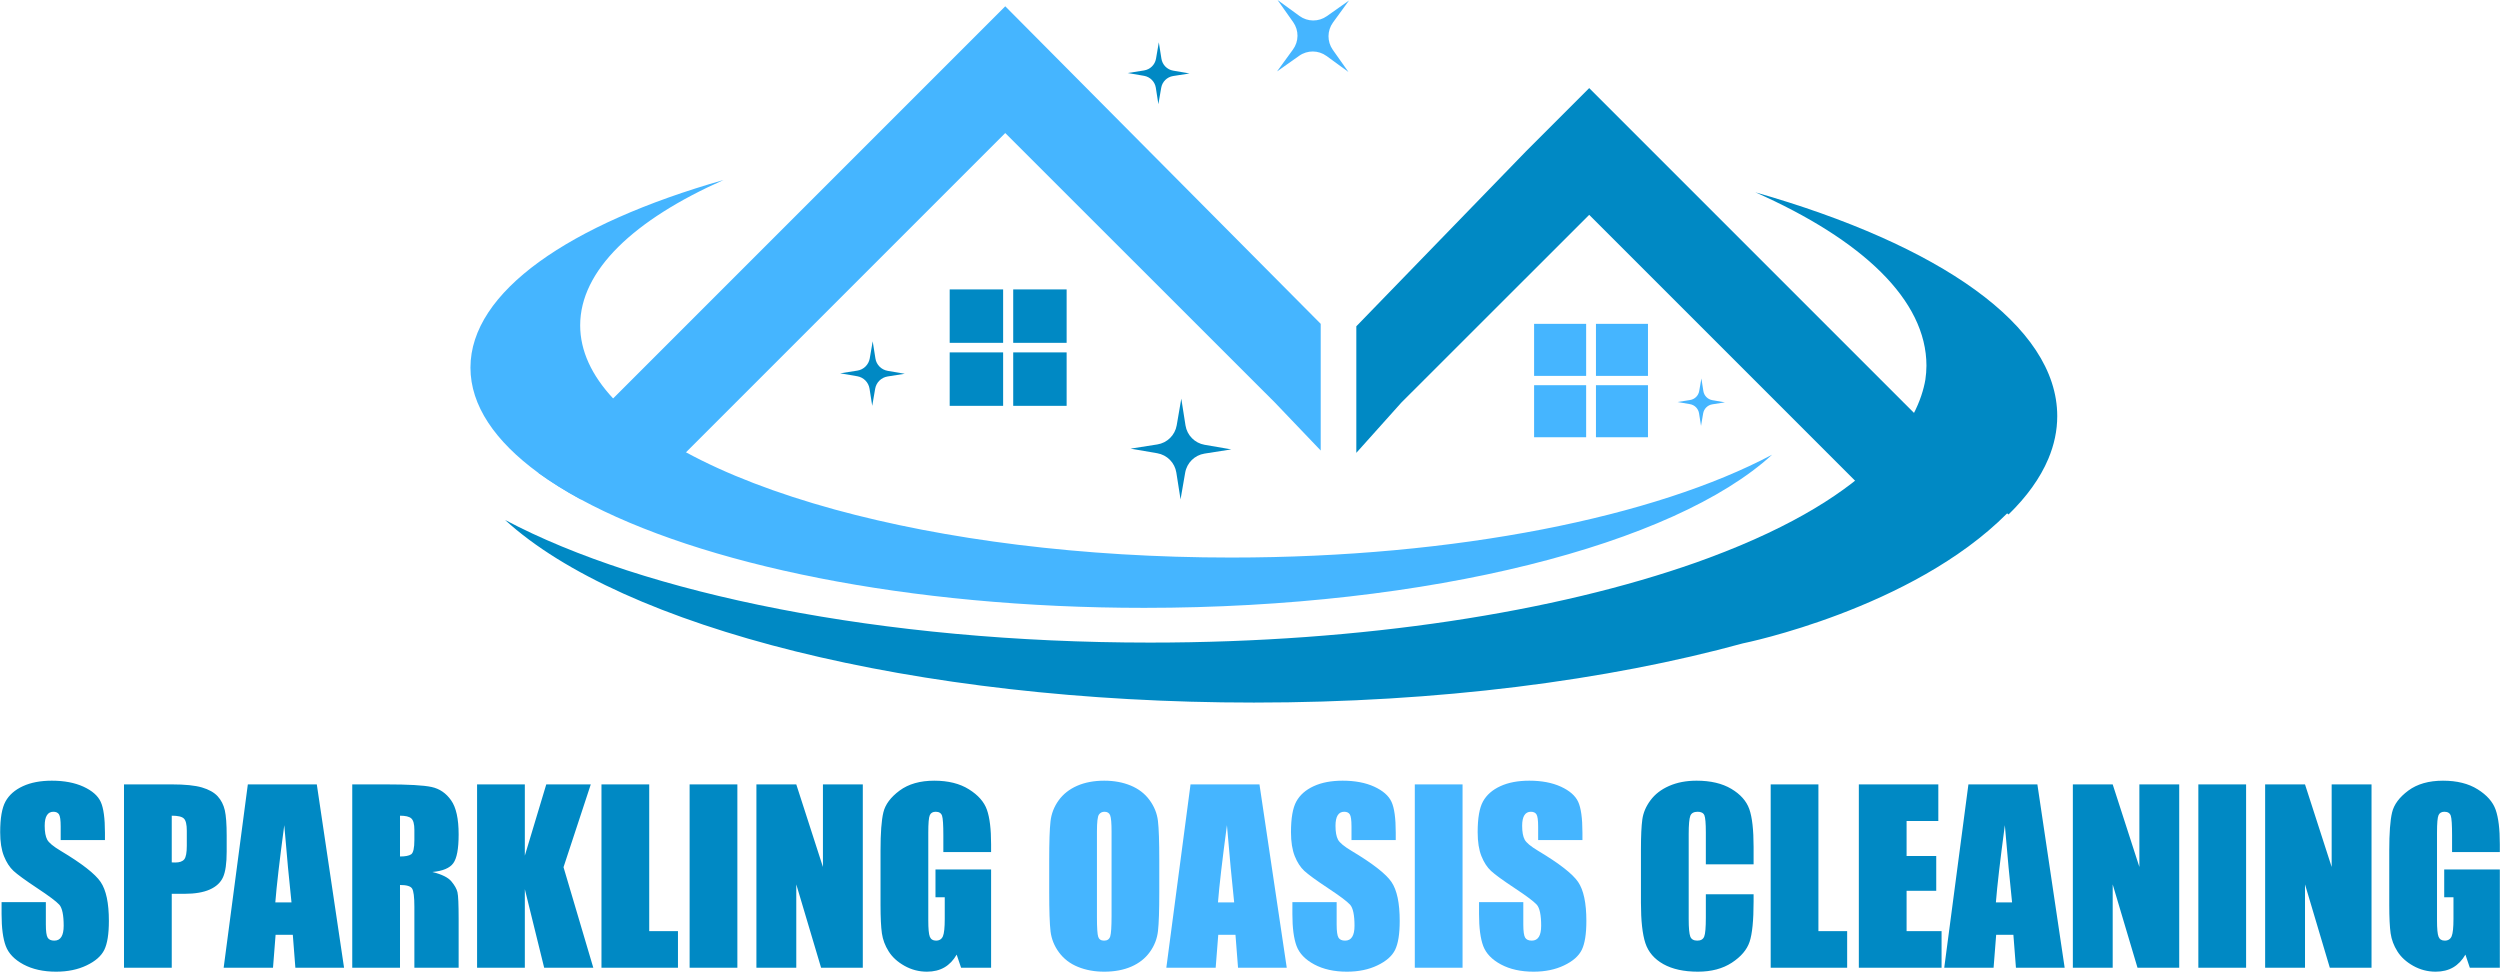
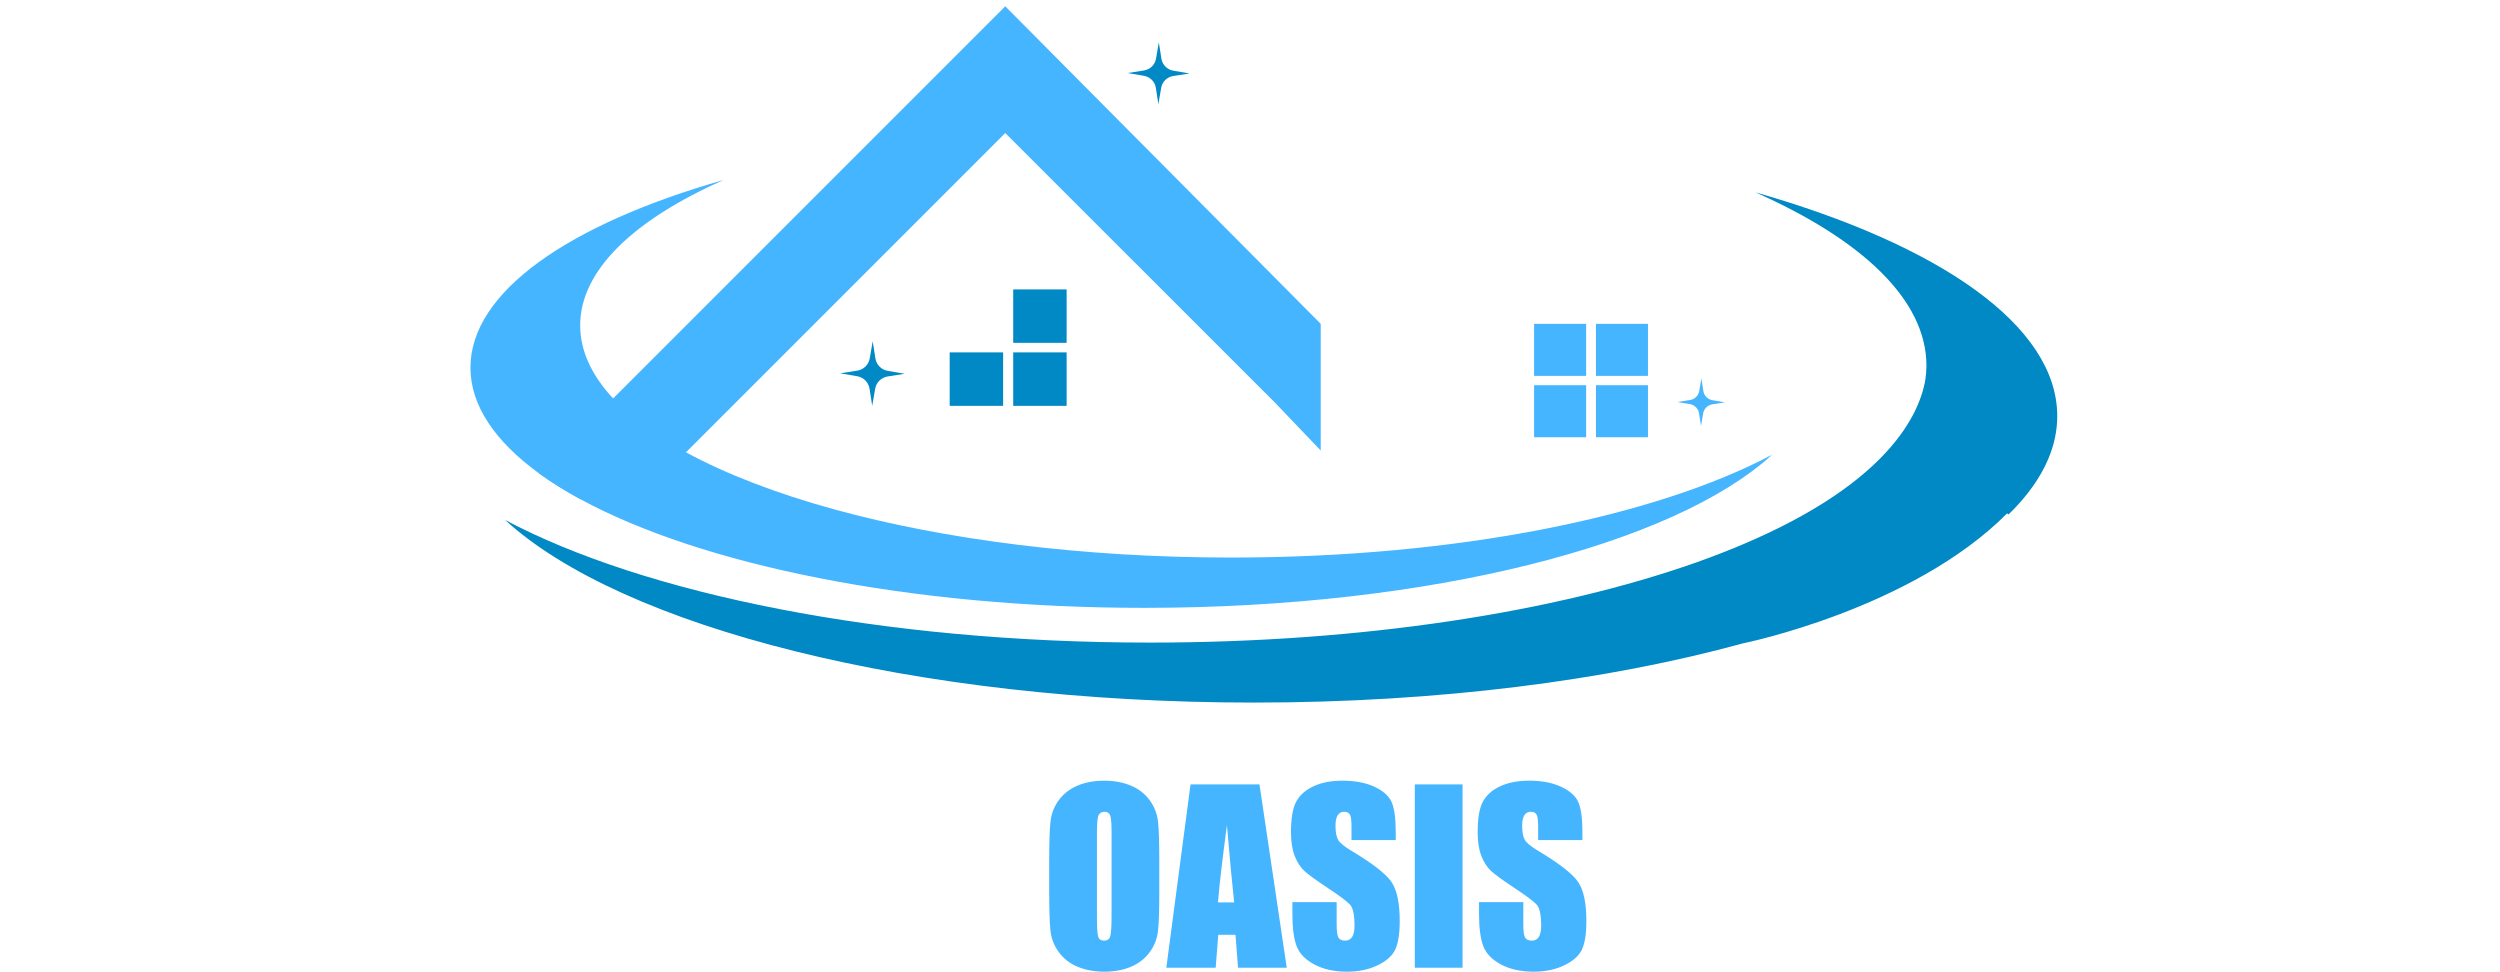
<svg xmlns="http://www.w3.org/2000/svg" xml:space="preserve" width="1024px" height="398px" version="1.1" shape-rendering="geometricPrecision" text-rendering="geometricPrecision" image-rendering="optimizeQuality" fill-rule="evenodd" clip-rule="evenodd" viewBox="0 0 909.71 353.63">
  <g id="Capa_x0020_1">
    <g id="_3257318389728">
      <g>
-         <path fill="#0089C4" fill-rule="nonzero" d="M38.13 305.72l-16.11 0 0 -4.94c0,-2.3 -0.21,-3.78 -0.62,-4.41 -0.41,-0.63 -1.08,-0.94 -2.04,-0.94 -1.04,0 -1.83,0.42 -2.36,1.28 -0.54,0.84 -0.8,2.12 -0.8,3.85 0,2.22 0.31,3.89 0.91,5.02 0.59,1.11 2.22,2.47 4.91,4.07 7.69,4.6 12.54,8.38 14.53,11.32 2.01,2.94 3.01,7.68 3.01,14.2 0,4.75 -0.56,8.25 -1.67,10.52 -1.11,2.25 -3.25,4.13 -6.44,5.65 -3.18,1.53 -6.87,2.29 -11.11,2.29 -4.64,0 -8.59,-0.88 -11.88,-2.64 -3.27,-1.76 -5.41,-3.99 -6.43,-6.71 -1.02,-2.72 -1.52,-6.59 -1.52,-11.58l0 -4.37 16.11 0 0 8.11c0,2.5 0.22,4.1 0.67,4.82 0.45,0.72 1.25,1.07 2.41,1.07 1.15,0 2.01,-0.45 2.57,-1.37 0.56,-0.89 0.84,-2.25 0.84,-4.02 0,-3.92 -0.53,-6.49 -1.6,-7.69 -1.11,-1.21 -3.81,-3.23 -8.11,-6.07 -4.3,-2.85 -7.14,-4.93 -8.55,-6.23 -1.39,-1.29 -2.56,-3.08 -3.47,-5.35 -0.92,-2.28 -1.38,-5.19 -1.38,-8.74 0,-5.1 0.65,-8.84 1.95,-11.2 1.31,-2.36 3.41,-4.2 6.32,-5.54 2.91,-1.34 6.41,-2 10.53,-2 4.5,0 8.32,0.73 11.5,2.18 3.16,1.46 5.26,3.29 6.28,5.51 1.03,2.21 1.55,5.96 1.55,11.26l0 2.65zm6.93 -20.25l17.47 0c4.73,0 8.36,0.37 10.9,1.11 2.53,0.75 4.44,1.82 5.72,3.21 1.28,1.4 2.14,3.11 2.6,5.09 0.45,1.99 0.68,5.07 0.68,9.25l0 5.81c0,4.24 -0.44,7.35 -1.32,9.29 -0.87,1.95 -2.49,3.46 -4.83,4.5 -2.34,1.04 -5.41,1.56 -9.19,1.56l-4.65 0 0 26.91 -17.38 0 0 -66.73zm17.38 11.39l0 17c0.49,0.03 0.91,0.04 1.26,0.04 1.59,0 2.69,-0.39 3.31,-1.18 0.6,-0.77 0.91,-2.41 0.91,-4.88l0 -5.5c0,-2.27 -0.35,-3.76 -1.07,-4.45 -0.7,-0.69 -2.18,-1.03 -4.41,-1.03zm52.79 -11.39l9.92 66.73 -17.72 0 -0.93 -11.98 -6.27 0 -0.94 11.98 -17.96 0 8.8 -66.73 25.1 0zm-9.21 42.94c-0.82,-7.56 -1.7,-16.93 -2.63,-28.1 -1.71,12.82 -2.8,22.18 -3.26,28.1l5.89 0zm22.11 -42.94l12.28 0c8.18,0 13.72,0.31 16.62,0.95 2.89,0.63 5.25,2.24 7.08,4.85 1.83,2.58 2.74,6.73 2.74,12.41 0,5.19 -0.64,8.67 -1.94,10.46 -1.28,1.79 -3.82,2.85 -7.62,3.21 3.43,0.85 5.75,1.99 6.93,3.43 1.19,1.42 1.92,2.74 2.2,3.93 0.29,1.2 0.43,4.49 0.43,9.87l0 17.62 -16.11 0 0 -22.2c0,-3.57 -0.28,-5.78 -0.84,-6.64 -0.55,-0.86 -2.01,-1.28 -4.39,-1.28l0 30.12 -17.38 0 0 -66.73zm17.38 11.39l0 14.85c1.94,0 3.29,-0.27 4.07,-0.8 0.77,-0.54 1.16,-2.28 1.16,-5.22l0 -3.67c0,-2.12 -0.38,-3.51 -1.12,-4.17 -0.75,-0.67 -2.12,-0.99 -4.11,-0.99zm69.43 -11.39l-9.92 30.13 10.84 36.6 -17.88 0 -7.04 -28.6 0 28.6 -17.38 0 0 -66.73 17.38 0 0 25.93 7.8 -25.93 16.2 0zm21.27 0l0 53.4 10.46 0 0 13.33 -27.84 0 0 -66.73 17.38 0zm32.08 0l0 66.73 -17.38 0 0 -66.73 17.38 0zm45.65 0l0 66.73 -15.18 0 -9.03 -30.34 0 30.34 -14.51 0 0 -66.73 14.51 0 9.7 30.05 0 -30.05 14.51 0zm46.69 24.64l-17.38 0 0 -6.06c0,-3.83 -0.15,-6.22 -0.47,-7.18 -0.33,-0.96 -1.1,-1.44 -2.31,-1.44 -1.04,0 -1.76,0.4 -2.14,1.23 -0.38,0.82 -0.56,2.94 -0.56,6.34l0 32c0,2.98 0.18,4.97 0.56,5.91 0.38,0.94 1.13,1.42 2.25,1.42 1.24,0 2.07,-0.54 2.52,-1.6 0.44,-1.07 0.66,-3.17 0.66,-6.28l0 -7.9 -3.37 0 0 -10.12 20.24 0 0 35.77 -10.92 0 -1.61 -4.78c-1.18,2.06 -2.67,3.61 -4.45,4.65 -1.8,1.04 -3.92,1.56 -6.36,1.56 -2.91,0 -5.62,-0.7 -8.16,-2.12 -2.54,-1.42 -4.46,-3.17 -5.77,-5.26 -1.32,-2.08 -2.14,-4.27 -2.47,-6.56 -0.33,-2.3 -0.5,-5.74 -0.5,-10.32l0 -19.83c0,-6.37 0.34,-10.99 1.03,-13.87 0.69,-2.9 2.66,-5.54 5.91,-7.95 3.24,-2.4 7.45,-3.6 12.61,-3.6 5.07,0 9.28,1.04 12.62,3.14 3.35,2.09 5.54,4.57 6.55,7.44 1.02,2.88 1.52,7.04 1.52,12.52l0 2.89zm277.5 4.46l-17.38 0 0 -11.58c0,-3.37 -0.18,-5.47 -0.54,-6.31 -0.37,-0.83 -1.19,-1.25 -2.44,-1.25 -1.4,0 -2.3,0.5 -2.68,1.51 -0.38,1.03 -0.58,3.23 -0.58,6.6l0 30.96c0,3.25 0.2,5.35 0.58,6.35 0.38,0.99 1.24,1.48 2.56,1.48 1.28,0 2.12,-0.49 2.51,-1.49 0.4,-0.99 0.59,-3.32 0.59,-6.99l0 -8.39 17.38 0 0 2.6c0,6.92 -0.49,11.82 -1.46,14.7 -0.97,2.9 -3.14,5.43 -6.47,7.61 -3.34,2.18 -7.45,3.26 -12.34,3.26 -5.08,0 -9.27,-0.91 -12.57,-2.75 -3.29,-1.85 -5.48,-4.39 -6.55,-7.65 -1.07,-3.26 -1.61,-8.16 -1.61,-14.69l0 -19.49c0,-4.81 0.17,-8.41 0.5,-10.81 0.33,-2.41 1.3,-4.73 2.95,-6.95 1.63,-2.22 3.89,-3.98 6.79,-5.25 2.9,-1.28 6.23,-1.92 10,-1.92 5.1,0 9.32,0.99 12.65,2.97 3.32,1.97 5.5,4.43 6.55,7.38 1.04,2.95 1.56,7.54 1.56,13.77l0 6.33zm23.59 -29.1l0 53.4 10.46 0 0 13.33 -27.83 0 0 -66.73 17.37 0zm14.71 0l28.93 0 0 13.33 -11.55 0 0 12.74 10.79 0 0 12.65 -10.79 0 0 14.68 12.73 0 0 13.33 -30.11 0 0 -66.73zm64.98 0l9.93 66.73 -17.73 0 -0.93 -11.98 -6.27 0 -0.94 11.98 -17.96 0 8.8 -66.73 25.1 0zm-9.21 42.94c-0.81,-7.56 -1.7,-16.93 -2.63,-28.1 -1.71,12.82 -2.8,22.18 -3.26,28.1l5.89 0zm60.83 -42.94l0 66.73 -15.18 0 -9.03 -30.34 0 30.34 -14.5 0 0 -66.73 14.5 0 9.71 30.05 0 -30.05 14.5 0zm24.34 0l0 66.73 -17.38 0 0 -66.73 17.38 0zm45.65 0l0 66.73 -15.18 0 -9.03 -30.34 0 30.34 -14.51 0 0 -66.73 14.51 0 9.7 30.05 0 -30.05 14.51 0zm46.69 24.64l-17.38 0 0 -6.06c0,-3.83 -0.15,-6.22 -0.47,-7.18 -0.33,-0.96 -1.1,-1.44 -2.31,-1.44 -1.04,0 -1.76,0.4 -2.14,1.23 -0.38,0.82 -0.56,2.94 -0.56,6.34l0 32c0,2.98 0.18,4.97 0.56,5.91 0.38,0.94 1.13,1.42 2.25,1.42 1.24,0 2.07,-0.54 2.52,-1.6 0.44,-1.07 0.66,-3.17 0.66,-6.28l0 -7.9 -3.37 0 0 -10.12 20.24 0 0 35.77 -10.92 0 -1.6 -4.78c-1.19,2.06 -2.68,3.61 -4.46,4.65 -1.8,1.04 -3.92,1.56 -6.36,1.56 -2.91,0 -5.62,-0.7 -8.17,-2.12 -2.53,-1.42 -4.45,-3.17 -5.76,-5.26 -1.32,-2.08 -2.14,-4.27 -2.47,-6.56 -0.33,-2.3 -0.5,-5.74 -0.5,-10.32l0 -19.83c0,-6.37 0.34,-10.99 1.03,-13.87 0.69,-2.9 2.66,-5.54 5.91,-7.95 3.24,-2.4 7.45,-3.6 12.61,-3.6 5.07,0 9.28,1.04 12.62,3.14 3.35,2.09 5.54,4.57 6.55,7.44 1.02,2.88 1.52,7.04 1.52,12.52l0 2.89z" />
        <path fill="#45B5FF" fill-rule="nonzero" d="M421.84 324.59c0,6.7 -0.15,11.44 -0.47,14.22 -0.31,2.8 -1.3,5.35 -2.96,7.65 -1.65,2.31 -3.9,4.08 -6.73,5.32 -2.83,1.23 -6.11,1.85 -9.87,1.85 -3.57,0 -6.76,-0.59 -9.6,-1.76 -2.84,-1.16 -5.13,-2.91 -6.85,-5.24 -1.73,-2.33 -2.75,-4.88 -3.09,-7.62 -0.33,-2.76 -0.49,-7.56 -0.49,-14.42l0 -11.42c0,-6.71 0.15,-11.44 0.47,-14.23 0.31,-2.8 1.3,-5.34 2.96,-7.65 1.66,-2.3 3.91,-4.07 6.73,-5.31 2.83,-1.24 6.12,-1.86 9.87,-1.86 3.57,0 6.76,0.59 9.6,1.76 2.84,1.17 5.13,2.91 6.85,5.24 1.73,2.34 2.76,4.88 3.09,7.62 0.33,2.76 0.49,7.57 0.49,14.43l0 11.42zm-17.37 -21.92c0,-3.1 -0.17,-5.08 -0.51,-5.95 -0.34,-0.86 -1.02,-1.29 -2.07,-1.29 -0.88,0 -1.56,0.35 -2.03,1.05 -0.47,0.69 -0.71,2.76 -0.71,6.19l0 31.14c0,3.86 0.16,6.26 0.47,7.15 0.31,0.92 1.02,1.37 2.15,1.37 1.15,0 1.9,-0.52 2.22,-1.56 0.32,-1.04 0.48,-3.53 0.48,-7.45l0 -30.65zm53.83 -17.2l9.93 66.73 -17.73 0 -0.93 -11.98 -6.27 0 -0.94 11.98 -17.96 0 8.81 -66.73 25.09 0zm-9.21 42.94c-0.81,-7.56 -1.7,-16.93 -2.63,-28.1 -1.71,12.82 -2.8,22.18 -3.26,28.1l5.89 0zm58.81 -22.69l-16.11 0 0 -4.94c0,-2.3 -0.21,-3.78 -0.62,-4.41 -0.41,-0.63 -1.08,-0.94 -2.04,-0.94 -1.04,0 -1.82,0.42 -2.36,1.28 -0.53,0.84 -0.8,2.12 -0.8,3.85 0,2.22 0.31,3.89 0.91,5.02 0.59,1.11 2.22,2.47 4.91,4.07 7.69,4.6 12.54,8.38 14.54,11.32 2.01,2.94 3.01,7.68 3.01,14.2 0,4.75 -0.57,8.25 -1.68,10.52 -1.11,2.25 -3.25,4.13 -6.44,5.65 -3.17,1.53 -6.87,2.29 -11.1,2.29 -4.64,0 -8.59,-0.88 -11.88,-2.64 -3.28,-1.76 -5.42,-3.99 -6.44,-6.71 -1.01,-2.72 -1.52,-6.59 -1.52,-11.58l0 -4.37 16.11 0 0 8.11c0,2.5 0.23,4.1 0.68,4.82 0.45,0.72 1.25,1.07 2.4,1.07 1.15,0 2.01,-0.45 2.57,-1.37 0.57,-0.89 0.85,-2.25 0.85,-4.02 0,-3.92 -0.54,-6.49 -1.61,-7.69 -1.11,-1.21 -3.81,-3.23 -8.11,-6.07 -4.3,-2.85 -7.14,-4.93 -8.55,-6.23 -1.39,-1.29 -2.56,-3.08 -3.47,-5.35 -0.91,-2.28 -1.38,-5.19 -1.38,-8.74 0,-5.1 0.65,-8.84 1.96,-11.2 1.31,-2.36 3.4,-4.2 6.31,-5.54 2.91,-1.34 6.41,-2 10.53,-2 4.5,0 8.32,0.73 11.5,2.18 3.16,1.46 5.26,3.29 6.28,5.51 1.03,2.21 1.55,5.96 1.55,11.26l0 2.65zm24.31 -20.25l0 66.73 -17.38 0 0 -66.73 17.38 0zm43.63 20.25l-16.12 0 0 -4.94c0,-2.3 -0.21,-3.78 -0.62,-4.41 -0.4,-0.63 -1.08,-0.94 -2.03,-0.94 -1.04,0 -1.83,0.42 -2.37,1.28 -0.53,0.84 -0.8,2.12 -0.8,3.85 0,2.22 0.31,3.89 0.92,5.02 0.59,1.11 2.22,2.47 4.9,4.07 7.69,4.6 12.54,8.38 14.54,11.32 2.01,2.94 3.01,7.68 3.01,14.2 0,4.75 -0.56,8.25 -1.67,10.52 -1.11,2.25 -3.25,4.13 -6.44,5.65 -3.18,1.53 -6.88,2.29 -11.11,2.29 -4.64,0 -8.59,-0.88 -11.88,-2.64 -3.28,-1.76 -5.41,-3.99 -6.44,-6.71 -1.01,-2.72 -1.52,-6.59 -1.52,-11.58l0 -4.37 16.11 0 0 8.11c0,2.5 0.23,4.1 0.68,4.82 0.45,0.72 1.25,1.07 2.4,1.07 1.16,0 2.01,-0.45 2.58,-1.37 0.56,-0.89 0.84,-2.25 0.84,-4.02 0,-3.92 -0.53,-6.49 -1.6,-7.69 -1.11,-1.21 -3.81,-3.23 -8.11,-6.07 -4.31,-2.85 -7.15,-4.93 -8.55,-6.23 -1.39,-1.29 -2.56,-3.08 -3.47,-5.35 -0.92,-2.28 -1.38,-5.19 -1.38,-8.74 0,-5.1 0.64,-8.84 1.95,-11.2 1.31,-2.36 3.4,-4.2 6.31,-5.54 2.91,-1.34 6.41,-2 10.53,-2 4.5,0 8.33,0.73 11.5,2.18 3.17,1.46 5.26,3.29 6.29,5.51 1.02,2.21 1.55,5.96 1.55,11.26l0 2.65z" />
      </g>
      <path fill="#45B5FF" fill-rule="nonzero" d="M480.59 117.86l0 46.1 -16.7 -17.48 -98.11 -98.06 -133.23 133.23 -21.44 0c-5.59,-3.05 -10.67,-6.23 -15.18,-9.5l27.14 -27.14 142.71 -142.72 114.81 115.57z" />
-       <polygon fill="#0089C4" fill-rule="nonzero" points="727.88,181.65 681.76,181.65 675.06,174.95 638.13,138.01 578.3,78.19 509.97,146.48 493.55,164.81 493.55,118.75 555.25,55.12 578.3,32.06 " />
-       <polygon fill="#0089C4" fill-rule="nonzero" points="365.01,124.77 345.56,124.77 345.56,105.33 365.01,105.33 " />
      <polygon fill="#0089C4" fill-rule="nonzero" points="388.12,124.77 368.68,124.77 368.68,105.33 388.12,105.33 " />
      <polygon fill="#0089C4" fill-rule="nonzero" points="365.01,147.7 345.56,147.7 345.56,128.25 365.01,128.25 " />
      <polygon fill="#0089C4" fill-rule="nonzero" points="388.12,147.7 368.68,147.7 368.68,128.25 388.12,128.25 " />
      <polygon fill="#45B5FF" fill-rule="nonzero" points="577.19,136.8 558.25,136.8 558.25,117.86 577.19,117.86 " />
      <polygon fill="#45B5FF" fill-rule="nonzero" points="599.69,136.8 580.76,136.8 580.76,117.86 599.69,117.86 " />
      <polygon fill="#45B5FF" fill-rule="nonzero" points="577.19,159.13 558.25,159.13 558.25,140.19 577.19,140.19 " />
      <polygon fill="#45B5FF" fill-rule="nonzero" points="599.69,159.13 580.76,159.13 580.76,140.19 599.69,140.19 " />
-       <path fill="#0089C4" fill-rule="nonzero" d="M428.05 172.01l1.53 9.74 1.68 -9.71c0.62,-3.6 3.45,-6.39 7.05,-6.96l9.74 -1.53 -9.71 -1.67c-3.59,-0.62 -6.39,-3.46 -6.96,-7.06l-1.53 -9.74 -1.67 9.71c-0.62,3.6 -3.46,6.39 -7.06,6.96l-9.74 1.53 9.72 1.67c3.59,0.62 6.39,3.46 6.95,7.06z" />
      <path fill="#0089C4" fill-rule="nonzero" d="M316.39 141.46l0.98 6.24 1.07 -6.23c0.4,-2.3 2.22,-4.09 4.53,-4.46l6.24 -0.98 -6.23 -1.07c-2.3,-0.4 -4.1,-2.21 -4.45,-4.52l-0.99 -6.24 -1.07 6.22c-0.4,2.31 -2.21,4.1 -4.52,4.46l-6.24 0.98 6.22 1.07c2.3,0.4 4.1,2.22 4.46,4.53z" />
      <path fill="#45B5FF" fill-rule="nonzero" d="M618.28 150.42l0.72 4.58 0.78 -4.57c0.3,-1.69 1.64,-3.01 3.33,-3.28l4.59 -0.72 -4.57 -0.79c-1.7,-0.29 -3.01,-1.63 -3.28,-3.32l-0.72 -4.59 -0.79 4.58c-0.29,1.69 -1.63,3.01 -3.33,3.27l-4.58 0.73 4.57 0.78c1.69,0.29 3.01,1.63 3.28,3.33z" />
      <path fill="#0089C4" fill-rule="nonzero" d="M420.58 31.93l0.93 5.98 1.03 -5.96c0.38,-2.21 2.12,-3.93 4.34,-4.28l5.97 -0.93 -5.97 -1.03c-2.19,-0.38 -3.91,-2.12 -4.26,-4.34l-0.95 -5.97 -1.02 5.96c-0.38,2.21 -2.13,3.92 -4.33,4.27l-5.98 0.95 5.96 1.02c2.21,0.38 3.93,2.13 4.28,4.33z" />
-       <path fill="#45B5FF" fill-rule="nonzero" d="M482.7 20.37l7.98 5.82 -5.7 -8.07c-2.1,-2.99 -2.07,-6.98 0.08,-9.94l5.82 -7.99 -8.07 5.7c-2.99,2.11 -6.98,2.08 -9.94,-0.07l-7.99 -5.82 5.7 8.07c2.11,2.99 2.08,6.99 -0.08,9.94l-5.81 7.99 8.07 -5.7c2.99,-2.11 6.99,-2.08 9.94,0.07z" />
      <path fill="#45B5FF" fill-rule="nonzero" d="M644.87 165.48c-35.59,32.62 -124.49,55.74 -228.55,55.74 -85.86,0 -161.41,-15.74 -205.21,-39.57 -5.59,-3.05 -10.67,-6.23 -15.18,-9.5 -15.87,-11.59 -24.78,-24.6 -24.78,-38.36 0,-27.64 35.99,-52.27 92.14,-68.3 -32.66,14.49 -52.21,32.89 -52.21,52.91 0,9.31 4.21,18.24 11.99,26.61 6.47,6.97 15.44,13.55 26.52,19.6 14.64,7.96 32.96,15 54.1,20.81 39.97,10.96 90.03,17.49 144.36,17.49 82.01,0 154.28,-14.85 196.82,-37.43z" />
      <path fill="#0089C4" fill-rule="nonzero" d="M745.39 166.99c2.14,-5.07 3.25,-10.26 3.25,-15.55 0,-32.96 -42.9,-62.34 -109.86,-81.45 38.94,17.27 62.26,39.21 62.26,63.1 0,1.72 -0.15,3.42 -0.4,5.12 -2.41,13.93 -15.71,41.36 -78.72,64.79 -0.75,0.27 -1.5,0.55 -2.26,0.82 -0.78,0.29 -1.56,0.58 -2.36,0.86 -51.07,18.04 -121.3,29.18 -198.85,29.18 -97.79,0 -183.97,-17.72 -234.7,-44.63 42.44,38.89 148.46,66.46 272.55,66.46 67.05,0 128.81,-8.06 178.13,-21.6l0.01 0.01c0,0 61.29,-12.4 95.96,-47.26l0.52 0.39c6.64,-6.47 11.52,-13.24 14.47,-20.24l0 0 0 0z" />
    </g>
  </g>
</svg>